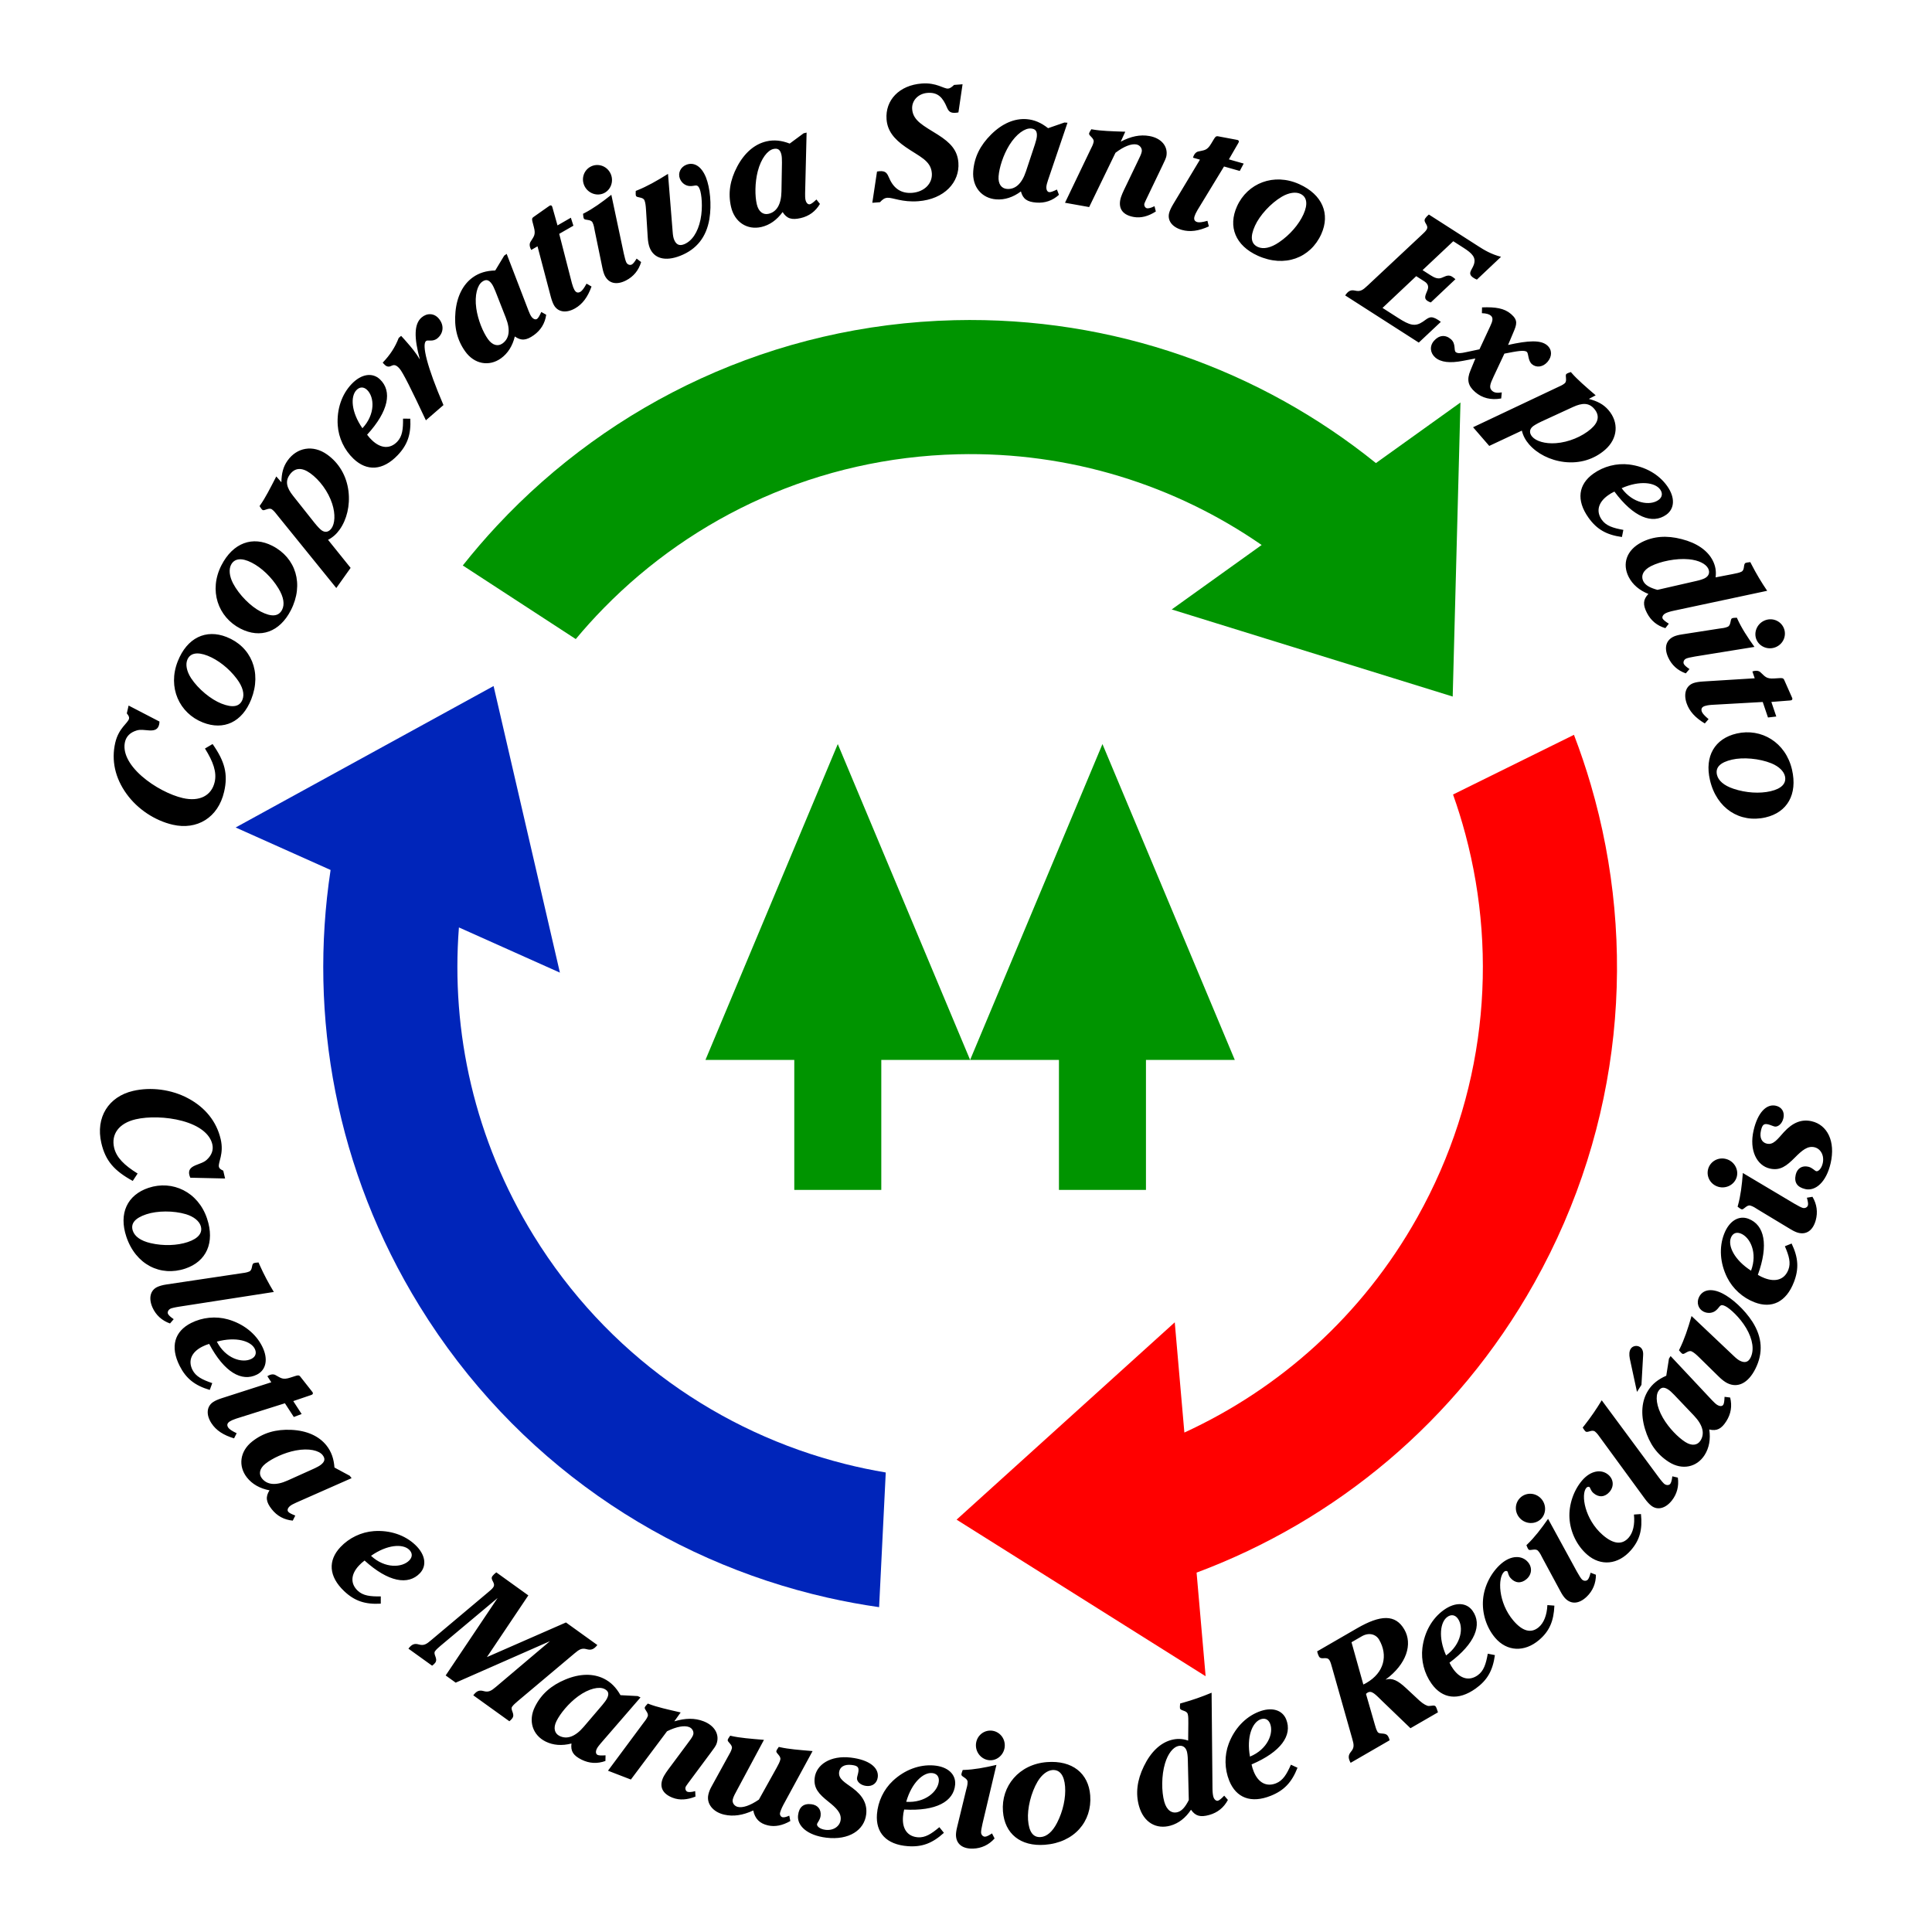
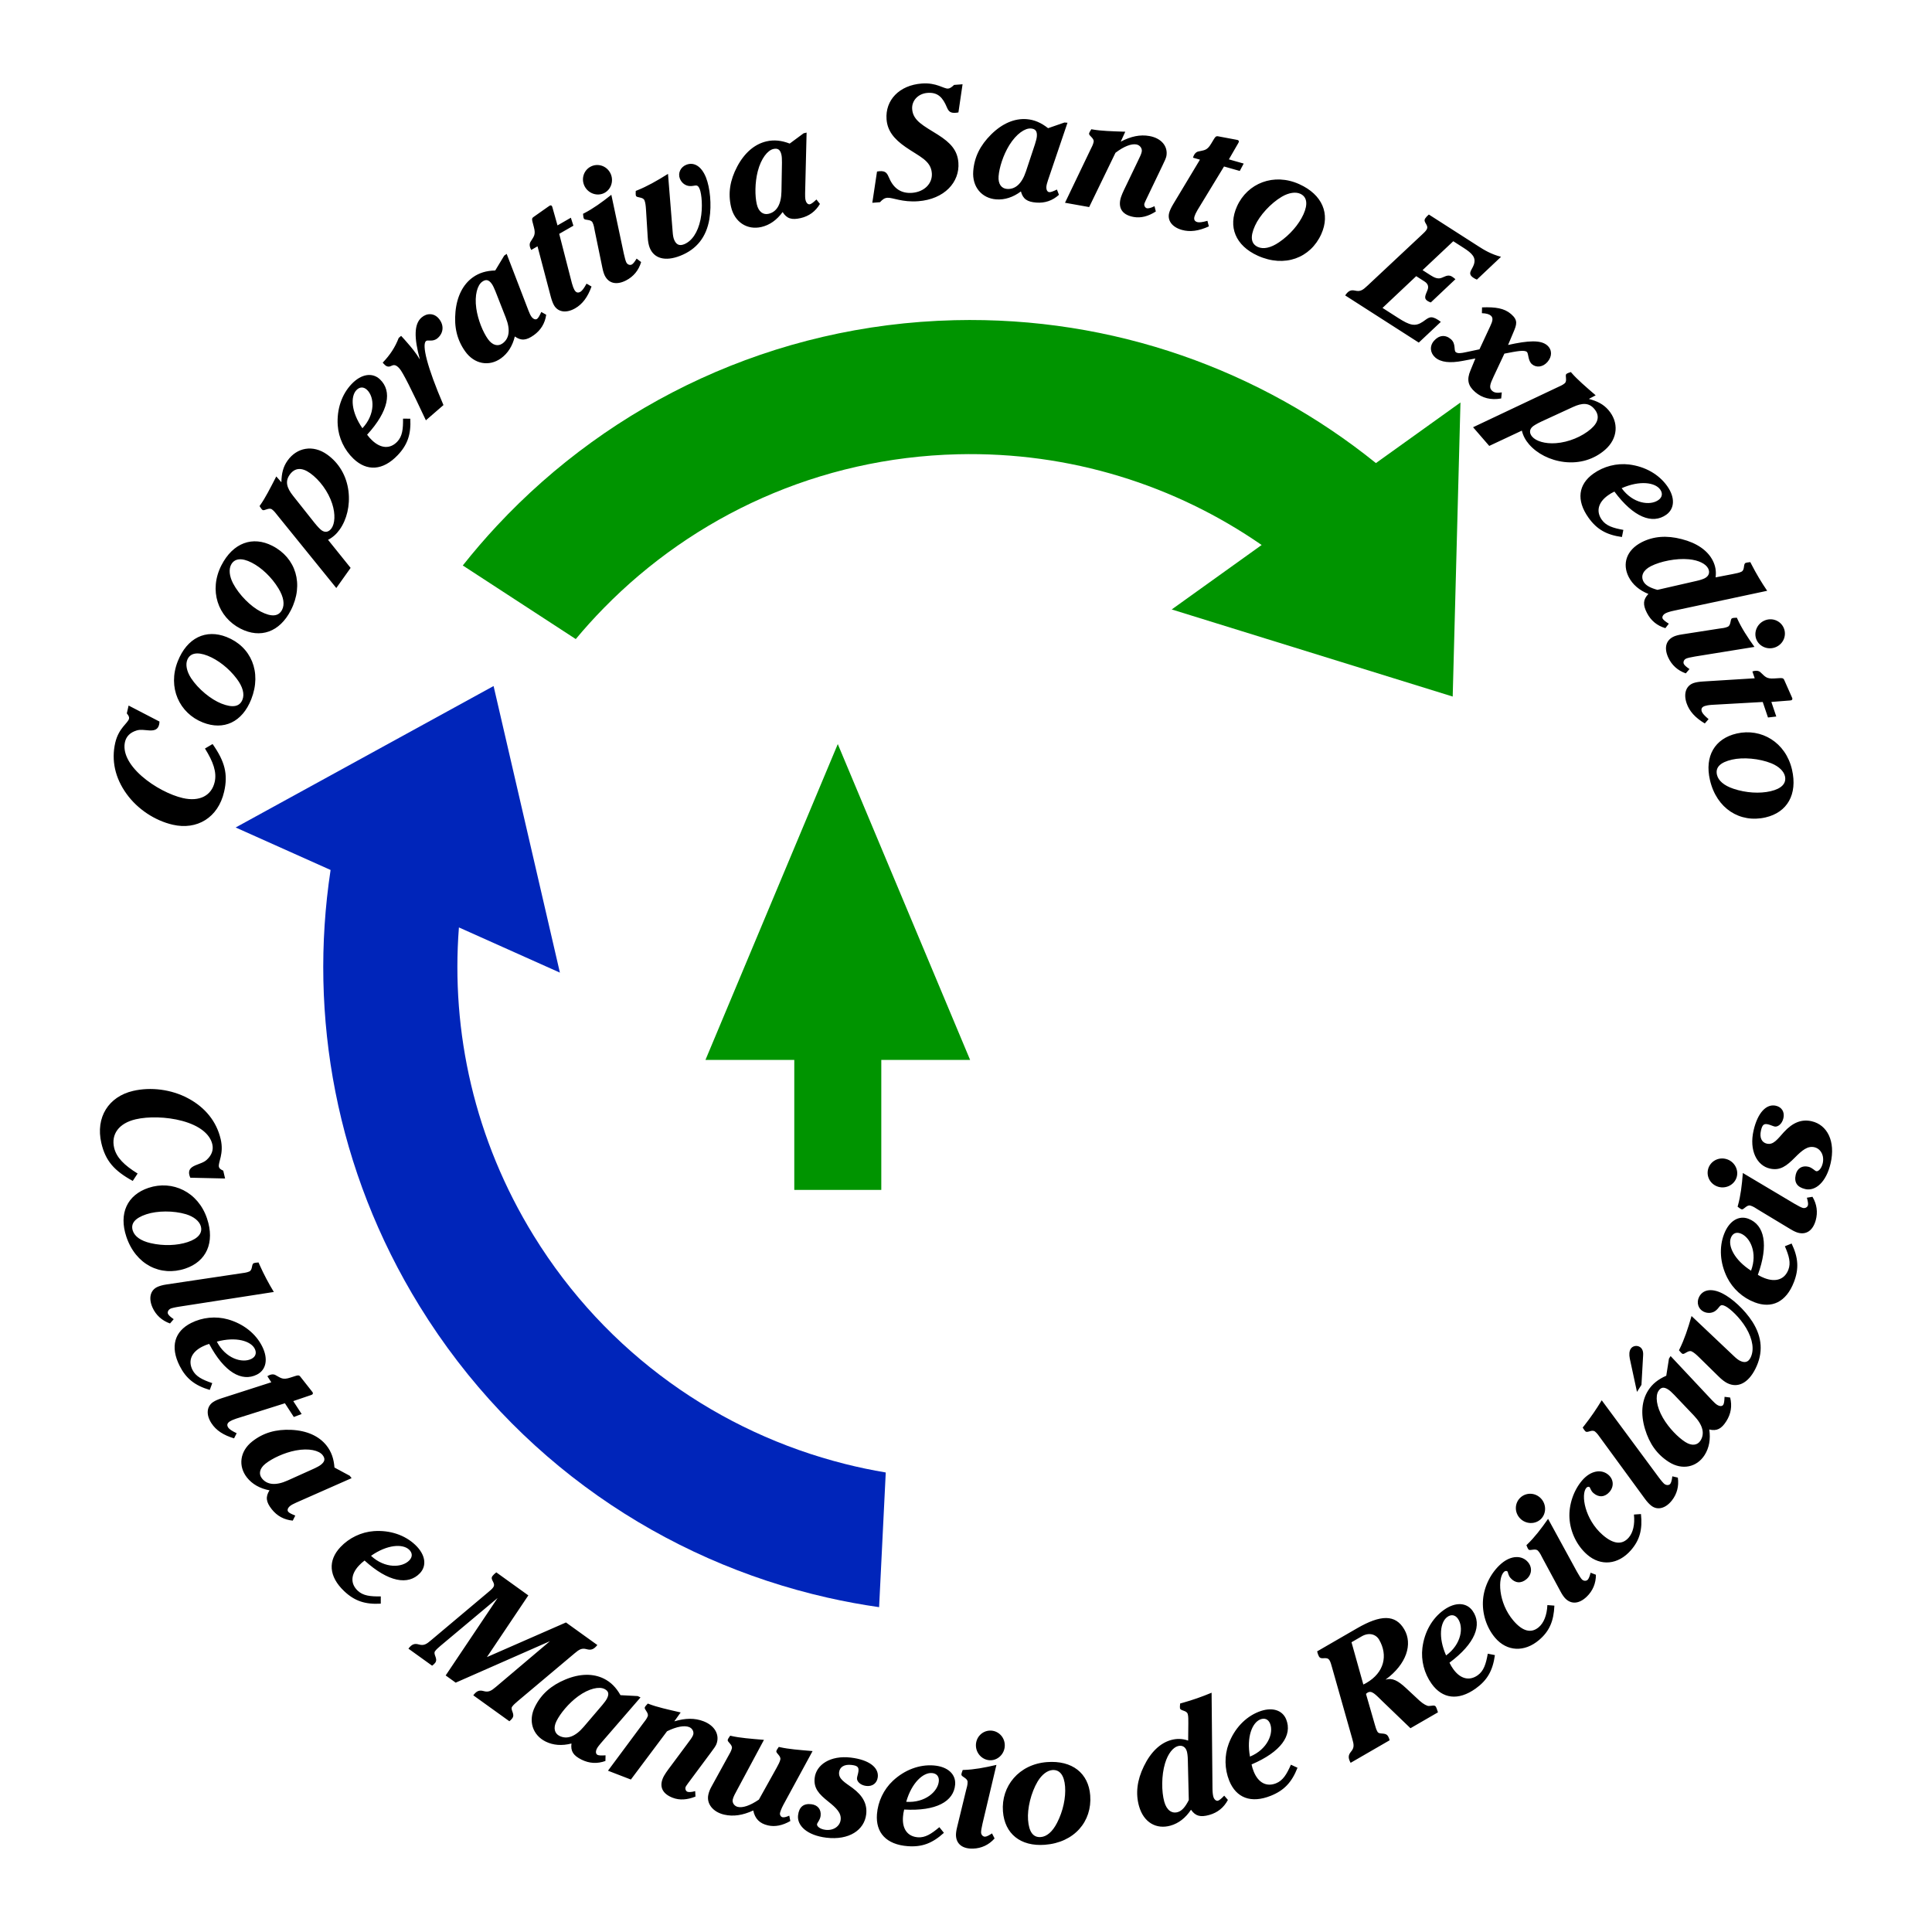
<svg xmlns="http://www.w3.org/2000/svg" xml:space="preserve" width="3506px" height="3506px" style="shape-rendering:geometricPrecision; text-rendering:geometricPrecision; image-rendering:optimizeQuality; fill-rule:evenodd; clip-rule:evenodd" viewBox="0 0 3505.87 3505.87">
  <defs>
    <style type="text/css">
   
    .fil0 {fill:none}
    .fil3 {fill:#0025BA}
    .fil1 {fill:#009400}
    .fil2 {fill:red}
    .fil4 {fill:black;fill-rule:nonzero}
   
  </style>
  </defs>
  <g id="__x0023_Layer_x0020_1">
    <g id="_1977014294304">
-       <polygon class="fil0" points="0,0 3505.87,0 3505.87,3505.87 0,3505.87 " />
      <g>
        <g>
          <g>
            <polygon class="fil1" points="1280.14,1923.37 1441.33,1923.37 1441.33,2159.27 1599.22,2159.27 1599.22,1923.37 1760.41,1923.37 1520.27,1350.22 " />
-             <polygon class="fil1" points="1760.41,1923.37 1921.6,1923.37 1921.6,2159.27 2079.5,2159.27 2079.5,1923.37 2240.69,1923.37 2000.55,1350.22 " />
          </g>
          <g>
            <path class="fil1" d="M1095.48 1103.59c163.65,-167.16 390.1,-273.15 642.44,-279.25 204.53,-4.95 395.24,56.47 551.51,164.62l-163.18 116.96 403.67 125.14 106.2 32.92 7.47 -282.84 6.62 -250.77 -153.4 109.95c-208.69,-168.23 -475.8,-266.27 -764.77,-259.28 -328.54,7.95 -622.29,150.12 -830.08,372.81 -21.68,23.24 -42.42,47.35 -62.17,72.28l205.03 133.55c16.13,-19.38 33.03,-38.09 50.66,-56.09z" />
-             <path class="fil2" d="M2659.18 1513.93c60.39,226 36.15,474.85 -87.23,695.06 -100,178.48 -250.06,311.24 -422.75,390.56l-17.45 -200 -313.43 283.49 -82.46 74.58 239.54 150.61 212.37 133.53 -16.4 -188.03c251.11,-93.79 471.61,-273.62 612.89,-525.79 160.64,-286.7 188.06,-611.89 102.39,-904.17 -8.94,-30.5 -19.11,-60.64 -30.49,-90.34l-219.42 108.33c8.45,23.75 15.94,47.82 22.44,72.17z" />
            <path class="fil3" d="M1533.35 2656.52c-226.85,-57.15 -432.5,-199.35 -564.91,-414.25 -107.32,-174.18 -150.35,-369.86 -135.67,-559.33l183.25 82.02 -95.28 -411.74 -25.07 -108.32 -248.09 136.05 -219.95 120.63 172.26 77.11c-40.17,265.03 9.73,545.15 161.36,791.24 172.39,279.79 443.2,461.9 740.25,529.19 30.99,7.02 62.28,12.79 93.76,17.29l12.06 -244.4c-24.86,-4.16 -49.54,-9.33 -73.97,-15.49z" />
          </g>
        </g>
        <path class="fil4" d="M371.93 1358.29c15.05,24.09 21.75,42.96 17.63,60.83 -5.63,24.39 -27.17,36.15 -57.8,29.08 -22.41,-5.17 -52.13,-20.09 -74.73,-39.95 -24.33,-21.45 -34.47,-43.51 -30.22,-61.94 2.29,-9.93 9.36,-17.26 21.23,-20.8 7.1,-2.24 14.75,-0.47 23.02,-0.06 10.32,0.59 15.78,-2.33 17.74,-10.84 0.33,-1.42 0.44,-3.19 0.61,-5.24l-56.03 -29.06 -3.27 14.18c3.25,4.03 4.71,6.76 4.06,9.6 -1.9,8.22 -18.83,16.86 -25.05,43.81 -7.33,31.77 -0.4,63.84 20.68,92.9 19.92,27.6 51.29,48.29 83.63,55.75 43.96,10.15 82.39,-12.65 93.25,-59.73 7.47,-32.34 1.12,-55.32 -20.92,-86.69l-13.83 8.16zm-3.8 -47.26c37.82,14.92 71.43,-0.62 87.77,-42.05 19.54,-49.56 -0.43,-95.61 -44.75,-113.08 -37.55,-14.81 -71.75,1.43 -88.62,44.22 -18.69,47.39 2.9,94.08 45.6,110.91zm33.79 -34.24c-19.18,-7.56 -42.1,-26.29 -55.18,-46.16 -8.17,-12.61 -10.24,-24.69 -6.93,-33.08 4.81,-12.19 17.56,-15.3 37.01,-7.63 18.64,7.35 38.51,22.7 52.83,41.8 11.1,14.7 14.31,27.85 10.36,37.87 -5.12,13 -17.82,15.19 -38.09,7.2zm34.42 -136.09c36.18,18.54 71.15,6.35 91.45,-33.29 24.28,-47.41 8.91,-95.19 -33.49,-116.91 -35.93,-18.4 -71.55,-5.57 -92.52,35.36 -23.22,45.35 -6.29,93.92 34.56,114.84zm36.97 -30.78c-18.36,-9.4 -39.33,-30.28 -50.41,-51.33 -6.9,-13.34 -7.78,-25.57 -3.67,-33.6 5.97,-11.66 18.97,-13.51 37.58,-3.97 17.83,9.13 36.11,26.34 48.5,46.75 9.61,15.71 11.52,29.12 6.61,38.71 -6.37,12.43 -19.23,13.37 -38.61,3.44zm162.93 -79.42l-40.95 -50.92c8.45,-4.34 15.34,-10.52 21.08,-18.58 12.82,-18.03 19.16,-43.53 15.99,-69.71 -3.44,-27.81 -17.19,-51.17 -38.78,-66.52 -25.62,-18.22 -54.78,-12.88 -71.82,11.08 -7.93,11.15 -10.88,23.34 -11.12,39.25l-9.29 -10.54c-11.16,21.71 -20.09,39.3 -29.03,51.87 -0.5,0.71 -0.84,1.18 -1.35,1.89 2.31,3.79 3.94,6.02 5.36,7.03 3.33,2.36 11.47,-5.06 17.16,-1.01 4.03,2.86 7.05,7.15 11.02,12.12l105.75 130.57 25.98 -36.53zm-104.29 -130.61c-11.91,-14.9 -14.71,-26.53 -6.28,-38.39 9.11,-12.81 21.67,-13.89 37.09,-2.93 17.08,12.15 32.99,33.47 40.08,55.66 6.13,19 4.81,35.92 -1.26,44.46 -5.06,7.12 -11.8,8.05 -17.96,3.66 -2.14,-1.52 -6.62,-5.77 -12.69,-13.31l-38.98 -49.15zm199.42 -140.21c0.25,19.15 -1.29,32.15 -10.53,41.85 -12.66,13.27 -29.55,12.85 -45.77,-2.62 -3.16,-3.01 -6.12,-6.24 -8.89,-10.08 39.13,-42.73 45.88,-78.92 23.34,-100.42 -13.27,-12.65 -33.4,-10.53 -51.48,8.44 -17.88,18.75 -27.12,45.74 -25.18,74.93 1.57,22.81 11.98,44.8 28.62,60.67 24.23,23.1 53.23,21.79 80.15,-6.44 17.87,-18.75 24.42,-37.85 22.92,-66.23l-13.18 -0.1zm-73.71 17.41c-20.68,-29.77 -21.76,-57.75 -10.91,-69.13 5.82,-6.11 13.02,-6.49 19.34,-0.46 13.49,12.86 15.26,44.32 -8.43,69.59zm147.07 -42.03c-29.95,-69.69 -39.41,-109.51 -31.71,-116.18 3.3,-2.86 12.39,2.3 21.19,-5.33 11,-9.53 11.88,-24.08 1.77,-35.75 -8.38,-9.68 -21.14,-10.18 -31.04,-1.6 -13.64,11.82 -13.77,36.57 -3.01,76.1 -7.75,-12.93 -15.91,-22.36 -22.39,-29.84 -3.43,-3.96 -7.43,-8.58 -11.66,-13.01l-4.4 3.81c-6.35,16.68 -15.62,30.87 -29,44.77 0.57,0.66 1.15,1.32 1.72,1.98 4,4.62 7.61,6.11 11.83,4.77 4.44,-1.54 8.46,-5.79 17.01,4.07 6.29,7.26 21.92,38.65 47.79,93.85l31.9 -27.64zm93.95 -244.25c-16.14,0.4 -29.11,4.27 -40.49,12.36 -17.8,12.66 -28.94,34.15 -31.67,62.47 -2.66,27.9 2.78,51.12 17.6,71.96 16.65,23.41 43.44,27.93 64.79,12.75 12.57,-8.95 21.13,-22.53 25.29,-39.78 11.56,8.21 20.9,7.29 34.42,-2.33 12.81,-9.11 20.35,-21.61 22.55,-37.11l-8.93 -5.02c-3.05,6.76 -5.43,10.95 -7.57,12.47 -2.84,2.02 -6.98,0.73 -10.52,-4.25 -1.85,-2.61 -3.33,-6.2 -5.25,-10.91l-39.48 -102.72 -4.5 3.2 -16.24 26.91zm0.28 37.55l18.92 48.21c8.9,22.55 6.03,38.11 -6.07,46.71 -8.07,5.74 -18.12,3.66 -26.39,-7.97 -8.91,-12.53 -18.11,-34.51 -21.15,-55.86 -3.37,-24.33 2.18,-42.15 10.72,-48.22 6.88,-4.89 12.06,-3.64 17.46,3.96 2.02,2.84 4.18,7.38 6.51,13.17zm95.35 -153.02l-26.05 18.34c-3.65,2.43 -2.84,4.99 -1.97,8.85l2.52 9.64c3.83,14.25 -0.31,16.97 -6.14,26.69 -2.26,3.66 -1.96,8.86 1.38,14.66l11.35 -6.53 24.11 91.57c1.83,6.68 3.68,11.66 5.86,15.44 6.96,12.12 21.74,15.04 38.39,5.46 13.38,-7.69 22.8,-20.5 29.65,-39.54l-9.04 -5.21c-4.24,7.81 -7.98,12.98 -11.01,14.72 -4.54,2.61 -8.12,1.65 -11.02,-3.4 -1.31,-2.27 -2.98,-6.35 -4.47,-11.87l-23.1 -89.81 25.74 -14.79 -4.62 -14.47 -24.23 13.93 -8.06 -28.61c-0.8,-2.56 -1.2,-5.02 -1.93,-6.28 -1.01,-1.77 -2.96,-1.65 -3.97,-1.07 -0.25,0.14 -1.51,0.87 -3.39,2.28zm66.6 -37.29c6.77,13.21 22.97,18.65 35.66,12.15 12.7,-6.51 17.75,-22.83 10.98,-36.04 -6.9,-13.47 -22.83,-18.4 -35.53,-11.89 -12.69,6.5 -18.01,22.3 -11.11,35.78zm18.5 81.44l13.66 66.27c1.37,7.15 3.24,12.07 4.57,14.67 7.03,13.73 21,17.37 38.36,8.48 13.47,-6.9 22.99,-18.32 27.4,-33.34l-8.13 -6.3c-3.59,5.76 -6.29,9.44 -8.88,10.77 -3.11,1.59 -7.68,0.33 -9.8,-3.82 -1.33,-2.59 -2.81,-8.04 -4.58,-15.97l-22.65 -106.79c-17.18,13.7 -33.47,25.32 -49.02,33.28 -0.77,0.4 -1.55,0.8 -2.33,1.19 0.31,4.43 0.72,7.16 1.52,8.71 1.86,3.63 12.5,0.79 15.69,7.01 2.39,4.67 3.09,9.87 4.19,15.84zm95.93 10.49c0.44,8.28 1.8,14.89 3.61,19.49 7.67,19.45 27.91,25.55 55.53,14.66 29.79,-11.74 47.31,-33.98 52.84,-66.77 4.31,-26.37 1.04,-56.89 -6.11,-75.04 -8.21,-20.8 -21.99,-28.77 -35.8,-23.33 -10.56,4.17 -15.59,15.22 -11.66,25.2 3.1,7.85 10.19,13.14 18.13,13.45 10.17,0.37 13.65,-5.07 17.92,5.76 3.3,8.35 5.97,32.59 1.37,55.06 -4.84,23.44 -15.8,39.29 -29.88,44.84 -8.67,3.42 -14.53,0.46 -18.15,-8.75 -1.18,-2.98 -2.08,-7.63 -2.46,-13.37l-8.49 -105.65c-20.06,12.6 -38.49,23 -56.09,29.94 -0.82,0.32 -1.63,0.64 -2.44,0.96 -0.24,4.16 -0.25,7.3 0.39,8.92 1.6,4.07 12.8,1.53 15.47,8.3 1.71,4.33 2.28,9.74 2.73,16.44l3.09 49.89zm257.69 -169.45c-15.07,-5.78 -28.54,-7.15 -42.15,-4.01 -21.28,4.91 -39.78,20.53 -53.1,45.66 -13.1,24.78 -16.93,48.32 -11.18,73.24 6.46,27.98 29.5,42.38 55.03,36.49 15.03,-3.47 28.13,-12.76 38.55,-27.12 7.55,12 16.54,14.7 32.71,10.97 15.32,-3.53 27.06,-12.22 35,-25.7l-6.34 -8.05c-5.4,5.08 -9.2,8.05 -11.75,8.64 -3.4,0.78 -6.73,-1.98 -8.11,-7.94 -0.72,-3.12 -0.72,-7 -0.69,-12.09l2.69 -110.01 -5.39 1.24 -25.27 18.68zm-14.07 34.82l-0.89 51.79c-0.38,24.23 -8.97,37.52 -23.44,40.86 -9.64,2.22 -18.14,-3.53 -21.35,-17.43 -3.45,-14.99 -3.57,-38.81 1.76,-59.71 6.16,-23.78 18.09,-38.13 28.3,-40.49 8.22,-1.9 12.53,1.24 14.63,10.32 0.78,3.4 1.04,8.42 0.99,14.66zm177.9 71.57c4.59,-5.02 8.18,-7.63 13.41,-8.03 9.29,-0.7 26.91,8.47 55.94,6.26 47.6,-3.62 75.61,-34.65 72.91,-70.07 -1.7,-22.35 -14.12,-36 -37.13,-50.6 -26.06,-16.41 -45.12,-25.17 -46.73,-46.36 -1.17,-15.39 10.7,-28.26 27.82,-29.56 18.87,-1.44 27.79,8.39 35.3,26.51 3.21,7.64 6.91,10.27 15.62,9.61 1.45,-0.11 3.19,-0.24 5.2,-0.69l7.5 -51.07 -15.38 1.17c-4.36,4.13 -7.69,6.42 -10.88,6.66 -7.84,0.6 -21,-11.24 -47.7,-9.21 -41.22,3.13 -66.58,30.46 -63.96,65 1.57,20.61 13.21,35.49 34.48,50.22 24.96,17.37 45.92,24.24 47.69,47.46 1.43,18.87 -13.76,34.04 -35.82,35.71 -19.16,1.46 -33.26,-7.39 -41.44,-26.62 -3.88,-8.76 -5.99,-13.56 -17.89,-12.65 -1.16,0.08 -2.59,0.48 -4.33,0.62l-8.54 56.7 13.93 -1.06zm305.05 -134.3c-12.67,-10.02 -25.11,-15.34 -39.04,-16.4 -21.77,-1.66 -44.09,7.74 -64.3,27.76 -19.89,19.75 -30.56,41.08 -32.5,66.57 -2.18,28.64 15.52,49.25 41.64,51.24 15.39,1.17 30.65,-3.8 44.89,-14.4 3.63,13.71 11.4,18.97 27.95,20.23 15.67,1.19 29.46,-3.6 41.07,-14.1l-3.66 -9.57c-6.66,3.24 -11.17,4.94 -13.79,4.74 -3.48,-0.27 -5.83,-3.9 -5.37,-10 0.25,-3.19 1.41,-6.9 2.94,-11.74l35.37 -104.21 -5.52 -0.42 -29.68 10.3zm-23.81 29.03l-16.3 49.17c-7.59,23.03 -19.74,33.15 -34.54,32.02 -9.87,-0.75 -16.27,-8.78 -15.19,-23 1.17,-15.34 8.16,-38.11 19.48,-56.47 12.97,-20.86 28.63,-31.01 39.08,-30.21 8.42,0.64 11.59,4.92 10.89,14.21 -0.27,3.48 -1.51,8.35 -3.42,14.28zm98.33 114.1l47.76 -98.52c15.74,-11.97 29,-16.7 37.88,-15.11 6.31,1.12 10.89,6.97 9.81,12.98 -0.87,4.88 -3.95,10.54 -7.29,17.63l-21.18 44.12c-5.15,10.61 -9.31,19.03 -10.65,26.48 -2.91,16.34 5.53,27.01 24.44,30.39 13.18,2.36 26.53,-1.18 40.22,-9.97l-2.42 -9.6c-6.5,3.28 -11.11,4.23 -13.68,3.77 -3.16,-0.56 -5.41,-4.51 -4.79,-7.95 0.15,-0.86 1.18,-3.34 3.1,-7.43l29.67 -61.83c4.16,-8.42 6.67,-14.18 7.29,-17.62 3.12,-17.48 -9.01,-32.36 -30.79,-36.25 -16.91,-3.02 -33.51,0.52 -52.09,10.21l8.25 -18.04c-24.4,-0.81 -44.11,-1.38 -59.3,-4.09 -0.86,-0.15 -1.44,-0.25 -2.29,-0.41 -2.44,3.71 -3.76,6.13 -4.07,7.85 -0.72,4.01 9.48,8.2 8.25,15.08 -0.87,4.87 -3.46,9.43 -6.25,15.15l-45.71 95.33 43.84 7.83zm265.56 -122.48l-31.31 -5.87c-4.29,-0.91 -5.56,1.45 -7.71,4.77l-5.15 8.53c-7.54,12.68 -12.37,11.61 -23.41,14.23 -4.19,0.93 -7.7,4.77 -9.53,11.21l12.6 3.58 -48.77 81.17c-3.51,5.96 -5.78,10.76 -6.98,14.97 -3.81,13.44 4.4,26.06 22.88,31.31 14.85,4.21 30.6,2.03 49.02,-6.36l-2.58 -10.11c-8.55,2.41 -14.87,3.34 -18.23,2.38 -5.04,-1.43 -6.84,-4.66 -5.25,-10.26 0.71,-2.52 2.47,-6.56 5.38,-11.49l48.21 -79.21 28.56 8.11 7.14 -13.4 -26.88 -7.64 14.87 -25.73c1.27,-2.36 2.75,-4.36 3.15,-5.76 0.56,-1.96 -0.89,-3.28 -2.01,-3.6 -0.28,-0.08 -1.68,-0.47 -4,-0.83zm2.76 121.07c-16.74,37.04 -2.87,71.37 37.71,89.72 48.54,21.95 95.51,4.26 115.14,-39.15 16.63,-36.78 2.08,-71.74 -39.83,-90.69 -46.42,-20.98 -94.11,-1.7 -113.02,40.12zm32.55 35.42c8.49,-18.79 28.33,-40.75 48.81,-52.84 12.99,-7.55 25.16,-9.02 33.38,-5.3 11.94,5.39 14.42,18.28 5.81,37.33 -8.26,18.26 -24.56,37.35 -44.34,50.72 -15.23,10.37 -28.52,12.93 -38.34,8.49 -12.73,-5.75 -14.29,-18.55 -5.32,-38.4zm203.94 108.87c-7.87,7.41 -12.57,10.97 -21.89,8.79 -8.19,-1.79 -12.59,0.23 -18.34,8.65l133.56 85.62 40.02 -37.62c-1.96,-1.25 -3.27,-2.44 -4.74,-3.39 -14.21,-9.11 -17.51,-3.96 -27.96,3.17 -13.97,9.38 -23.62,6.64 -44.94,-7.03l-28.19 -18.06 61.15 -57.62 15.19 9.74c6.37,4.08 7.76,9.47 5.29,15.49 -4.1,10.16 -7,15.22 0.11,19.78 1.47,0.94 3.34,1.8 5.86,2.72l44.71 -42.23c-2.63,-2.37 -4.84,-3.79 -6.31,-4.73 -7.59,-4.87 -14.67,1.31 -20.46,2.79 -5.78,1.48 -11.31,-0.68 -18.42,-5.24l-14.46 -9.27 55.75 -52.44 18.38 11.79c16.17,10.37 23.49,17.82 18.8,31.07 -3.69,10.08 -12.31,15.97 -0.3,23.67 0.98,0.63 2.94,1.88 5.95,3.12l43.83 -41.4c-18.09,-4.68 -30.75,-12.45 -40.79,-18.89 -1.72,-1.1 -3.19,-2.05 -4.9,-3.15l-85.29 -54.67c-3.02,2.56 -5.24,4.94 -6.65,7.15 -4.71,7.35 7.89,11.97 2.39,20.54 -2.05,3.19 -5.23,5.99 -8.72,9.29l-98.63 92.36zm223.15 72.97l-19.67 42.27 -25 5.3c-8.53,1.84 -14.66,2.7 -18.18,-0.35 -3.74,-3.24 0.77,-15.12 -8.69,-23.32 -9.9,-8.58 -21.59,-7.53 -30.74,3.03 -8.39,9.68 -6.87,22.16 2.37,30.17 10.12,8.76 26.56,10.68 50.17,6.1l22.6 -4.3 -8.96 21.9c-6.87,16.38 -4.62,27.57 8.58,39 12.54,10.87 28.53,15.08 47.27,11.68l1.06 -11.01c-7.58,1.19 -13.14,0.94 -17.32,-2.69 -6.38,-5.52 -4,-12.26 2.41,-25.89l19.64 -41.79c23.14,-4.48 36.16,-7.06 40.78,-3.06 3.3,2.86 1.75,15.76 9.23,22.24 7.92,6.87 19.99,5.38 28.18,-4.08 8.77,-10.12 8.52,-22.28 -0.5,-30.09 -11.66,-10.1 -34.28,-8.9 -71.01,-0.72l9.5 -22.53c6.36,-14.9 8.92,-22.31 -4.06,-33.55 -12.32,-10.67 -28.38,-13.03 -52.67,-12.12l-0.27 10.55c7.86,0.26 13.12,1.74 16.2,4.41 4.85,4.19 3.2,10.09 -0.92,18.85zm-1.94 217.58l59.15 -27.75c2.23,9.24 6.6,17.4 13.08,24.88 14.48,16.72 37.75,28.91 63.94,32.03 27.84,3.23 53.78,-4.61 73.8,-21.95 23.77,-20.59 25.48,-50.18 6.23,-72.4 -8.96,-10.35 -20.11,-16.1 -35.5,-20.09l12.43 -6.54c-18.46,-15.97 -33.43,-28.81 -43.53,-40.47 -0.57,-0.66 -0.95,-1.1 -1.52,-1.76 -4.23,1.35 -6.78,2.4 -8.1,3.55 -3.08,2.67 2.21,12.33 -3.07,16.91 -3.74,3.24 -8.62,5.15 -14.39,7.84l-151.87 71.86 29.35 33.89zm151.57 -70.44c17.29,-8.05 29.26,-8.02 38.79,2.98 10.29,11.88 8.36,24.33 -5.94,36.72 -15.84,13.73 -40.32,24.15 -63.55,25.78 -19.91,1.46 -36.05,-3.82 -42.91,-11.74 -5.72,-6.6 -5.02,-13.36 0.7,-18.32 1.98,-1.71 7.17,-5.05 15.93,-9.18l56.98 -26.24zm91.78 222.83c-18.85,-3.39 -31.32,-7.38 -39.08,-18.29 -10.63,-14.94 -7.01,-31.45 11.26,-44.44 3.55,-2.53 7.28,-4.82 11.58,-6.81 34.52,46.53 68.77,60.04 94.16,41.99 14.94,-10.63 16.68,-30.79 1.5,-52.14 -15.02,-21.12 -39.76,-35.31 -68.79,-38.96 -22.7,-2.79 -46.26,3.25 -65,16.58 -27.28,19.4 -31.51,48.12 -8.9,79.91 15.01,21.11 32.52,31.17 60.67,35.08l2.6 -12.92zm-3.1 -75.67c33.17,-14.65 60.84,-10.4 69.95,2.41 4.89,6.88 3.89,14.02 -3.22,19.08 -15.19,10.8 -46.41,6.57 -66.73,-21.49zm135.37 168.38l-70.41 16.11c-13.7,-3.77 -21.9,-8.4 -25.49,-15.4 -5.04,-9.85 -0.63,-20.28 13.62,-27.58 17.06,-8.74 45.95,-14.7 68.58,-12.55 18.5,1.64 31.15,8.57 35.27,16.6 3.71,7.25 1.35,14.02 -6.17,17.87 -2.33,1.2 -7.78,3.33 -15.4,4.95zm-49.76 77.49c-6.11,-3.74 -10.05,-6.96 -11.24,-9.29 -1.46,-2.85 0.53,-7.14 5.46,-9.66 3.11,-1.6 8.17,-3.21 14.66,-4.57l169.59 -36.17c-10.56,-15.52 -19.96,-31.31 -27.92,-46.86 -0.93,-1.81 -1.73,-3.36 -2.66,-5.18 -4.68,0.44 -7.67,0.99 -8.7,1.52 -4.45,2.28 -0.84,12.53 -7.36,15.87 -4.19,2.14 -9.64,2.97 -16.18,4.36l-30.76 5.94c1.46,-11.21 -0.33,-21.09 -5.24,-30.67 -9.29,-18.14 -28.69,-31.75 -56.45,-38.79 -27.1,-7.05 -51.26,-5.15 -72.46,5.71 -27.89,14.29 -35.59,39.49 -23.51,63.07 7.03,13.73 19.24,24.16 35.71,30.77 -9.8,10.25 -10.23,19.62 -2.67,34.39 7.17,13.99 18.46,23.26 33.47,27.67l6.26 -8.11zm173.17 -5.51c-13.53,6.12 -19.75,22.03 -13.88,35.02 5.88,13 21.94,18.84 35.46,12.73 13.8,-6.24 19.49,-21.91 13.62,-34.91 -5.88,-13 -21.41,-19.08 -35.2,-12.84zm-82.25 14.5l-66.85 10.42c-7.21,1.02 -12.22,2.65 -14.88,3.85 -14.06,6.35 -18.37,20.13 -10.34,37.9 6.24,13.79 17.18,23.86 31.96,29l6.69 -7.82c-5.58,-3.87 -9.12,-6.74 -10.32,-9.39 -1.43,-3.19 0.04,-7.69 4.29,-9.61 2.65,-1.2 8.17,-2.41 16.17,-3.79l107.77 -17.42c-12.85,-17.83 -23.66,-34.67 -30.85,-50.58 -0.36,-0.8 -0.72,-1.59 -1.08,-2.39 -4.43,0.09 -7.18,0.37 -8.77,1.09 -3.71,1.68 -1.4,12.45 -7.77,15.33 -4.77,2.16 -10,2.61 -16.02,3.41zm131.54 122.56l-12.92 -29.13c-1.68,-4.04 -4.35,-3.75 -8.3,-3.64l-9.94 0.6c-14.73,0.98 -16.59,-3.61 -25,-11.21 -3.14,-2.94 -8.3,-3.65 -14.65,-1.5l4.2 12.41 -94.51 5.86c-6.9,0.49 -12.14,1.34 -16.28,2.74 -13.24,4.48 -18.97,18.4 -12.81,36.6 4.94,14.62 15.67,26.35 33.03,36.77l6.86 -7.86c-6.83,-5.68 -11.18,-10.35 -12.3,-13.66 -1.68,-4.96 -0.04,-8.29 5.48,-10.15 2.48,-0.84 6.8,-1.69 12.51,-2.08l92.58 -5.21 9.52 28.13 15.08 -1.73 -8.95 -26.47 29.63 -2.34c2.67,-0.29 5.15,-0.21 6.53,-0.68 1.93,-0.65 2.2,-2.58 1.83,-3.69 -0.1,-0.27 -0.56,-1.65 -1.59,-3.76zm-99.34 67.77c-39.62,9.15 -58.51,40.99 -48.49,84.39 11.98,51.91 54.52,78.53 100.94,67.82 39.34,-9.08 58.32,-41.84 47.97,-86.65 -11.45,-49.64 -55.7,-75.88 -100.42,-65.56zm-8.44 47.36c20.09,-4.63 49.59,-2.18 71.62,6.78 13.88,5.76 22.43,14.54 24.46,23.33 2.94,12.76 -5.8,22.55 -26.18,27.25 -19.52,4.51 -44.59,3.12 -67.21,-4.5 -17.48,-5.83 -27.58,-14.85 -30,-25.34 -3.14,-13.62 6.08,-22.62 27.31,-27.52z" />
        <path class="fil4" d="M249.71 2129.53c-24.13,-14.99 -38.45,-28.99 -42.62,-46.85 -5.69,-24.38 8.47,-44.42 39.09,-51.56 22.39,-5.23 55.65,-4.91 84.68,2.96 31.29,8.54 50.11,23.88 54.41,42.31 2.32,9.92 -0.8,19.61 -9.9,28.01 -5.38,5.14 -13.04,6.93 -20.64,10.2 -9.53,4.02 -13.14,9.04 -11.15,17.55 0.33,1.41 1.01,3.05 1.76,4.97l63.1 1.42 -3.31 -14.18c-4.7,-2.19 -7.21,-4 -7.87,-6.83 -1.92,-8.22 9.48,-23.44 3.2,-50.37 -7.41,-31.75 -27.76,-57.49 -59.48,-74.3 -30.04,-16.01 -67.32,-20.76 -99.64,-13.22 -43.94,10.25 -68.4,47.64 -57.42,94.7 7.54,32.31 23.36,50.15 56.96,68.61l8.83 -13.42zm19.77 25.99c-38.56,12.88 -54.33,46.38 -40.22,88.63 16.87,50.52 61.76,72.97 106.95,57.88 38.29,-12.78 54.06,-47.2 39.49,-90.83 -16.14,-48.32 -62.68,-70.22 -106.22,-55.68zm-3.88 47.95c19.56,-6.53 49.15,-6.9 71.94,-0.09 14.36,4.41 23.71,12.34 26.57,20.9 4.14,12.42 -3.63,23 -23.46,29.62 -19.01,6.35 -44.09,7.36 -67.34,1.93 -17.95,-4.14 -28.86,-12.15 -32.27,-22.37 -4.43,-13.25 3.89,-23.09 24.56,-29.99zm170.33 107.35l-133.91 20.02c-7.47,1.1 -12.76,2.83 -16.21,4.38 -13.02,5.82 -16.66,20.51 -9.05,37.52 6.06,13.56 16.96,23.67 31.72,28.87l6.72 -7.79c-5.95,-4.04 -9.33,-7.31 -10.4,-9.7 -1.42,-3.19 0.73,-7.66 4.98,-9.56 1.59,-0.71 7,-2.17 15.66,-3.49l171.45 -26.61c-9.73,-16.05 -18.28,-32.32 -25.41,-48.26 -0.83,-1.86 -1.54,-3.46 -2.37,-5.32 -4.7,0.19 -7.6,0.85 -8.66,1.32 -4.52,2.02 -1.57,12.18 -8.21,15.15 -4.52,2.02 -10.02,2.57 -16.31,3.47zm-50.77 199.04c-18.12,-6.19 -29.86,-12 -35.89,-23.96 -8.26,-16.37 -2.2,-32.15 17.81,-42.24 3.9,-1.97 7.93,-3.68 12.48,-4.99 27.14,51.19 58.97,69.69 86.77,55.66 16.38,-8.26 21.13,-27.93 9.32,-51.32 -11.67,-23.14 -33.99,-40.89 -62.14,-48.86 -22.02,-6.17 -46.23,-3.74 -66.76,6.62 -29.89,15.08 -38.38,42.84 -20.81,77.67 11.67,23.13 27.47,35.7 54.7,43.8l4.52 -12.38zm8.32 -75.28c34.98,-9.5 61.7,-1.13 68.78,12.9 3.8,7.54 1.75,14.45 -6.05,18.38 -16.63,8.39 -46.87,-0.48 -62.73,-31.28zm171.38 88.78l-19.71 -25.03c-2.62,-3.51 -5.14,-2.57 -8.94,-1.49l-9.49 3.03c-14.02,4.59 -16.96,0.6 -26.99,-4.7 -3.77,-2.06 -8.94,-1.48 -14.56,2.16l7.13 10.99 -90.15 28.99c-6.57,2.17 -11.44,4.29 -15.1,6.67 -11.72,7.6 -13.85,22.52 -3.39,38.63 8.39,12.95 21.69,21.67 41.07,27.49l4.72 -9.31c-8.03,-3.82 -13.39,-7.27 -15.29,-10.21 -2.85,-4.39 -2.08,-8.01 2.8,-11.18 2.2,-1.43 6.18,-3.32 11.61,-5.1l88.44 -27.88 16.16 24.91 14.2 -5.39 -15.21 -23.45 28.14 -9.58c2.51,-0.93 4.94,-1.47 6.16,-2.26 1.71,-1.11 1.5,-3.05 0.86,-4.03 -0.16,-0.24 -0.95,-1.46 -2.46,-3.26zm42.07 139.69c-1.19,-16.1 -5.69,-28.87 -14.34,-39.84 -13.51,-17.15 -35.53,-27.23 -63.94,-28.56 -28,-1.29 -50.93,5.28 -71.01,21.11 -22.56,17.77 -25.77,44.75 -9.55,65.33 9.54,12.12 23.53,20 40.96,23.31 -7.63,11.95 -6.25,21.23 4.02,34.27 9.73,12.34 22.59,19.26 38.17,20.69l4.58 -9.16c-6.9,-2.72 -11.2,-4.89 -12.82,-6.95 -2.16,-2.74 -1.08,-6.93 3.72,-10.71 2.52,-1.98 6.03,-3.64 10.64,-5.79l100.66 -44.46 -3.42 -4.35 -27.67 -14.89zm-37.49 2.11l-47.23 21.27c-22.09,9.99 -37.76,7.89 -46.95,-3.77 -6.12,-7.78 -4.54,-17.92 6.66,-26.75 12.09,-9.51 33.58,-19.78 54.76,-23.86 24.14,-4.56 42.2,0.1 48.69,8.33 5.22,6.64 4.22,11.87 -3.09,17.63 -2.75,2.17 -7.18,4.54 -12.84,7.15zm121.56 231.71c-19.14,0.33 -32.15,-1.15 -41.89,-10.35 -13.33,-12.59 -12.99,-29.48 2.41,-45.78 3,-3.17 6.21,-6.15 10.04,-8.93 42.91,38.93 79.13,45.52 100.52,22.88 12.59,-13.33 10.38,-33.45 -8.67,-51.44 -18.83,-17.79 -45.86,-26.91 -75.04,-24.84 -22.81,1.68 -44.75,12.19 -60.54,28.9 -22.99,24.34 -21.55,53.33 6.8,80.12 18.84,17.79 37.96,24.25 66.33,22.62l0.04 -13.18zm-17.74 -73.63c29.68,-20.82 57.65,-22.03 69.07,-11.23 6.14,5.8 6.55,12.99 0.56,19.34 -12.8,13.54 -44.25,15.46 -69.63,-8.11zm265.95 263.95l103.43 -86.98c8.25,-6.97 12.96,-10.04 21.92,-7.54 8.08,2.23 12.99,0.38 19.41,-7.55l-56.95 -40.96 -143.45 62.85 75.15 -111.97 -58.14 -41.81c-3.32,2.63 -5.66,4.89 -7.02,6.78 -5.1,7.09 7.23,12.37 1.28,20.64 -2.21,3.08 -5.53,5.7 -9.2,8.81l-103.42 86.97c-8.42,7.21 -13.13,10.28 -22.33,7.61 -8.08,-2.23 -12.75,-0.21 -18.77,7.65l43.01 30.93c2.41,-1.85 4.25,-3.4 5.6,-5.29 5.61,-7.8 -4.38,-15.34 -0.3,-21.02 2.55,-3.54 6.05,-6.4 9.88,-9.74l103.66 -86.81 -94.26 140.54 18.2 13.09 171.03 -75.28 -98.03 82.96c-8.42,7.21 -13.37,10.11 -22.33,7.61 -8.08,-2.23 -12.75,-0.21 -18.77,7.65l65.47 47.08c2.4,-1.85 4,-3.57 5.36,-5.46 5.61,-7.8 -4.38,-15.35 -0.3,-21.02 2.54,-3.54 6.04,-6.41 9.87,-9.74zm186.73 -11.09c-7.96,-14.05 -17.47,-23.67 -29.98,-29.91 -19.54,-9.74 -43.75,-9.45 -70.01,1.48 -25.87,10.79 -43.8,26.52 -55.2,49.4 -12.82,25.71 -4.19,51.47 19.25,63.16 13.81,6.88 29.82,8.04 47,3.59 -1.8,14.06 3.41,21.87 18.26,29.27 14.07,7.01 28.65,7.78 43.36,2.42l0.22 -10.24c-7.39,0.48 -12.21,0.36 -14.56,-0.81 -3.12,-1.56 -3.93,-5.81 -1.2,-11.28 1.43,-2.87 3.9,-5.86 7.14,-9.77l72.05 -83.19 -4.95 -2.47 -31.38 -1.65zm-33 17.92l-33.63 39.4c-15.7,18.46 -30.78,23.25 -44.06,16.63 -8.86,-4.42 -11.76,-14.27 -5.4,-27.03 6.87,-13.77 21.92,-32.23 39.33,-44.96 19.88,-14.43 38.21,-17.93 47.59,-13.25 7.55,3.77 8.88,8.93 4.73,17.26 -1.56,3.13 -4.55,7.17 -8.56,11.95zm51.85 135.2l65.64 -87.62c17.73,-8.75 31.65,-10.87 40.07,-7.62 5.98,2.31 9.36,8.91 7.16,14.62 -1.79,4.61 -5.89,9.58 -10.51,15.91l-29.2 39.28c-7.08,9.44 -12.77,16.91 -15.5,23.98 -5.97,15.47 0.28,27.56 18.21,34.48 12.49,4.82 26.26,3.9 41.38,-2.13l-0.55 -9.88c-7,1.97 -11.71,2.03 -14.15,1.09 -2.99,-1.16 -4.45,-5.46 -3.19,-8.72 0.32,-0.82 1.8,-3.05 4.46,-6.71l40.9 -55.04c5.7,-7.48 9.25,-12.65 10.51,-15.91 6.4,-16.57 -2.68,-33.49 -23.32,-41.45 -16.02,-6.19 -32.99,-5.87 -53.08,0.1l11.53 -16.14c-23.8,-5.44 -43.04,-9.74 -57.43,-15.3 -0.82,-0.31 -1.36,-0.52 -2.18,-0.84 -3.09,3.17 -4.85,5.3 -5.48,6.93 -1.47,3.81 7.74,9.86 5.23,16.37 -1.78,4.62 -5.2,8.61 -9.03,13.68l-63.02 84.89 41.55 16.03zm276.77 45.75l52.96 -97.42c-24.33,-2.03 -43.99,-3.58 -59.02,-7.05 -0.85,-0.2 -1.42,-0.33 -2.27,-0.52 -2.62,3.58 -4.06,5.93 -4.45,7.63 -0.92,3.97 8.77,8.6 7.2,15.41 -1.05,4.54 -3.58,9.03 -6.72,14.88l-32.15 57.71c-16.32,11.17 -29.52,15.29 -38.31,13.26 -6.24,-1.44 -10.52,-7.5 -9.14,-13.46 1.18,-5.11 4.25,-10.67 7.88,-17.3l48.76 -90.92c-24.32,-2.03 -43.98,-3.58 -59.02,-7.05 -0.85,-0.2 -1.41,-0.33 -2.26,-0.52 -2.62,3.58 -4.06,5.93 -4.46,7.63 -0.91,3.98 9.06,8.67 7.49,15.47 -1.11,4.83 -3.93,9.25 -7.01,14.82l-29.87 54.35c-3.01,5.28 -4.69,9.97 -5.74,14.51 -3.86,16.73 8.49,31.83 28.63,36.48 16.73,3.86 33.77,1.22 52.82,-7.53 3.1,15.06 11.59,23.59 26.62,27.06 13.05,3.01 26.55,0.15 40.67,-7.94l-1.94 -9.71c-5.68,2.57 -9.76,3.42 -12.31,2.83 -3.12,-0.72 -5.23,-4.49 -4.45,-7.89 0.53,-2.27 2.4,-7.81 6.09,-14.73zm26.62 18.99c-2.26,18.78 16.42,36.57 51.39,40.78 41.04,4.93 68.79,-13.72 72.23,-42.33 2.23,-18.5 -5.9,-33.84 -24.74,-47.84 -14.56,-10.54 -25.85,-16.59 -24.39,-28.73 1.11,-9.25 9.1,-14.74 22.68,-13.11 10.12,1.22 13.34,3.66 12.4,11.47 -0.55,4.62 -2.23,8.82 -2.65,12.29 -0.66,5.49 5.48,12.97 16.75,14.32 11.56,1.39 19.69,-5.25 20.98,-15.95 2.08,-17.33 -15.56,-31.48 -48.8,-35.48 -37.28,-4.48 -62.84,12.97 -65.69,36.66 -2.3,19.08 7.86,29.68 24.72,43.15 14.71,11.73 23.89,20.75 22.39,33.18 -1.39,11.56 -12.94,19.85 -27.39,18.11 -10.41,-1.25 -15.92,-6.61 -15.5,-10.07 0.34,-2.89 5.63,-7.83 6.53,-15.34 1.36,-11.27 -4.96,-19.66 -16.81,-21.08 -14.16,-1.71 -22.29,4.94 -24.1,19.97zm256.39 21.69c-14.66,12.31 -25.71,19.35 -39.06,18.34 -18.29,-1.4 -28.66,-14.74 -26.95,-37.09 0.33,-4.35 0.95,-8.69 2.17,-13.26 57.85,3.24 90.15,-14.45 92.51,-45.51 1.39,-18.28 -13,-32.52 -39.12,-34.51 -25.83,-1.96 -52.57,7.97 -73.94,27.95 -16.67,15.66 -27.1,37.64 -28.85,60.57 -2.54,33.38 16.83,55 55.73,57.96 25.83,1.96 44.76,-5.06 65.77,-24.19l-8.26 -10.26zm-60.14 -46.04c9.95,-34.86 30.93,-53.4 46.6,-52.21 8.42,0.64 13.26,5.98 12.6,14.68 -1.41,18.58 -24.64,39.87 -59.2,37.53zm126.49 -101.63c0.48,14.84 12.79,26.68 27.05,26.23 14.26,-0.45 25.8,-13.05 25.32,-27.89 -0.47,-15.13 -12.77,-26.39 -27.03,-25.94 -14.26,0.46 -25.82,12.47 -25.34,27.6zm-18.08 81.54l-15.97 65.75c-1.82,7.05 -2.23,12.3 -2.14,15.21 0.49,15.42 11.56,24.68 31.05,24.06 15.13,-0.48 28.62,-6.73 39.02,-18.42l-4.65 -9.17c-5.71,3.67 -9.72,5.84 -12.63,5.93 -3.49,0.11 -7.08,-2.98 -7.23,-7.63 -0.1,-2.91 0.89,-8.47 2.68,-16.4l25.17 -106.23c-21.39,5.05 -41.08,8.59 -58.54,9.14 -0.87,0.03 -1.75,0.06 -2.62,0.09 -1.62,4.12 -2.41,6.77 -2.35,8.52 0.13,4.07 10.97,6.06 11.19,13.04 0.17,5.24 -1.42,10.24 -2.98,16.11zm67.14 37.47c3.09,40.54 31.74,63.99 76.14,60.61 53.12,-4.04 85.84,-42.11 82.22,-89.61 -3.06,-40.25 -32.6,-63.93 -78.47,-60.44 -50.79,3.87 -83.37,43.67 -79.89,89.44zm45.55 15.45c-1.56,-20.56 5.29,-49.35 17.46,-69.79 7.78,-12.85 17.75,-19.98 26.74,-20.67 13.06,-0.99 21.43,9.12 23.01,29.97 1.53,19.98 -3.61,44.55 -14.55,65.77 -8.38,16.41 -18.82,25.04 -29.56,25.86 -13.93,1.06 -21.44,-9.42 -23.1,-31.14zm289.95 -108.21l1.74 72.21c-6.43,12.67 -12.6,19.79 -20.17,21.9 -10.65,2.98 -20,-3.42 -24.31,-18.84 -5.16,-18.46 -5.24,-47.96 1.38,-69.7 5.3,-17.81 14.61,-28.82 23.3,-31.25 7.85,-2.2 14.02,1.47 16.29,9.6 0.7,2.53 1.71,8.29 1.77,16.08zm66.01 64.22c-4.88,5.24 -8.82,8.46 -11.35,9.16 -3.08,0.87 -6.89,-1.95 -8.38,-7.28 -0.94,-3.36 -1.51,-8.64 -1.55,-15.28l-1.61 -173.39c-17.32,7.25 -34.67,13.31 -51.49,18.01 -1.96,0.55 -3.64,1.02 -5.6,1.57 -0.51,4.67 -0.57,7.71 -0.25,8.83 1.34,4.82 12.11,3.32 14.08,10.38 1.26,4.53 0.99,10.04 1.05,16.73l-0.32 31.32c-10.69,-3.66 -20.73,-3.88 -31.1,-0.98 -19.62,5.49 -36.83,21.78 -49.27,47.57 -12.32,25.16 -15.27,49.21 -8.85,72.15 8.43,30.18 31.59,42.75 57.11,35.62 14.85,-4.15 27.51,-14.04 37.27,-28.85 8.09,11.64 17.19,13.93 33.17,9.46 15.14,-4.23 26.47,-13.44 33.79,-27.27l-6.7 -7.75zm121.04 -56.17c-7.71,17.52 -14.5,28.72 -26.92,33.72 -17.02,6.84 -32.22,-0.54 -40.58,-21.34 -1.63,-4.05 -2.99,-8.21 -3.91,-12.86 53.31,-22.68 74.45,-52.83 62.84,-81.73 -6.84,-17.01 -26.04,-23.41 -50.35,-13.64 -24.04,9.66 -43.63,30.4 -53.96,57.76 -8.02,21.42 -7.66,45.75 0.92,67.08 12.48,31.07 39.42,41.89 75.62,27.34 24.03,-9.66 37.9,-24.33 48.29,-50.78l-11.95 -5.55zm-74.3 -14.69c-6.49,-35.67 4.11,-61.58 18.7,-67.44 7.83,-3.15 14.54,-0.51 17.79,7.59 6.95,17.29 -4.46,46.66 -36.49,59.85zm121.86 -190.95c1.03,4.11 2.13,7.17 3.3,9.19 4.37,7.56 14.25,-1.52 19.35,7.3 1.9,3.28 2.93,7.39 4.25,12l36.83 130.02c3.13,10.64 3.99,16.19 -2.22,23.48 -5.35,6.45 -5.43,11.55 -0.73,20.26l70.81 -40.94c-0.7,-2.96 -1.61,-5.12 -2.78,-7.14 -4.8,-8.31 -15.79,-2.3 -19.28,-8.35 -2.34,-4.03 -3.51,-8.39 -4.83,-13.01l-16.03 -55.63c1.12,-0.98 1.98,-1.82 2.99,-2.4 7.56,-4.37 13.88,3.07 27.74,16.58l50 48.09 49.89 -28.84c-1.42,-4.22 -2.42,-7.68 -3.87,-10.2 -2.19,-3.78 -7.77,-1.23 -12.87,-1.31 -2.99,0.05 -9.58,-3.2 -16.62,-9.56l-24.74 -23.01c-14.51,-13.47 -24.75,-18.98 -37.05,-15.24 38.46,-28.28 49.43,-64.55 34.13,-91.01 -16.17,-27.98 -43.35,-26.72 -85.69,-2.24l-72.58 41.96zm83.86 60.13l-21.47 -76.69 18.64 -10.79c12.86,-7.43 25.58,-4.02 31.56,6.31 16.17,27.97 9.47,59.42 -23.04,78.21 -1.77,1.02 -3.53,2.04 -5.69,2.96zm225.84 -55.93c-3.36,18.84 -7.33,31.33 -18.23,39.1 -14.93,10.65 -31.44,7.06 -44.46,-11.19 -2.53,-3.55 -4.83,-7.28 -6.83,-11.58 46.48,-34.59 59.94,-68.86 41.85,-94.21 -10.65,-14.93 -30.82,-16.64 -52.15,-1.42 -21.09,15.04 -35.25,39.81 -38.85,68.84 -2.75,22.7 3.32,46.26 16.68,64.98 19.44,27.25 48.17,31.43 79.92,8.78 21.09,-15.05 31.12,-32.57 34.99,-60.73l-12.92 -2.57zm-75.67 3.2c-14.7,-33.14 -10.49,-60.81 2.31,-69.94 6.87,-4.91 14.01,-3.92 19.08,3.19 10.82,15.16 6.64,46.4 -21.39,66.75zm183.81 -91.4c-0.85,18.72 -6.71,32.47 -15.56,40.04 -13.72,11.72 -29.28,7.86 -46.08,-11.8 -27.93,-32.68 -28.81,-78.51 -16.64,-88.91 1.99,-1.71 4.86,-1.48 5.77,-0.41 1.33,1.55 1.13,6.69 5.48,11.78 8.29,9.7 19.37,10.57 29.11,2.25 9.96,-8.51 10.76,-21.46 2.66,-30.94 -10.75,-12.57 -30.35,-12.66 -48.28,2.66 -18.14,15.51 -31.03,40.31 -33.17,64.67 -2.22,25.19 6.02,51.4 22.06,70.18 21.16,24.74 52.98,26.58 79.75,3.69 18.81,-16.07 26.45,-34.47 27.62,-62.22l-12.72 -0.99zm-49.6 -157.35c10.28,10.72 27.35,11.28 37.65,1.41 10.29,-9.87 10.44,-26.96 0.17,-37.67 -10.48,-10.93 -27.15,-11.07 -37.45,-1.2 -10.29,9.87 -10.85,26.54 -0.37,37.46zm41.1 72.71l32.11 59.56c3.36,6.45 6.57,10.64 8.58,12.74 10.68,11.13 25.1,10.61 39.18,-2.89 10.93,-10.48 16.77,-24.15 16.69,-39.8l-9.6 -3.7c-1.79,6.55 -3.32,10.84 -5.42,12.86 -2.52,2.42 -7.26,2.52 -10.48,-0.84 -2.02,-2.1 -5,-6.9 -8.98,-13.98l-52.34 -95.8c-12.53,18.06 -24.8,33.86 -37.41,45.95 -0.63,0.61 -1.26,1.21 -1.89,1.82 1.56,4.15 2.75,6.64 3.96,7.9 2.82,2.94 12.2,-2.83 17.04,2.21 3.62,3.78 5.79,8.57 8.56,13.97zm165.59 -79.68c1.9,18.64 -1.88,33.11 -9.53,41.89 -11.86,13.61 -27.82,12.06 -47.31,-4.93 -32.42,-28.23 -40,-73.44 -29.49,-85.51 1.72,-1.98 4.6,-2.18 5.66,-1.25 1.53,1.33 2.09,6.45 7.14,10.85 9.62,8.38 20.71,7.62 29.13,-2.04 8.6,-9.88 7.5,-22.8 -1.9,-30.99 -12.48,-10.87 -31.88,-8.08 -47.37,9.69 -15.68,18 -24.79,44.42 -23.35,68.84 1.5,25.24 13.48,49.97 32.1,66.19 24.55,21.38 56.3,18.54 79.44,-8.02 16.25,-18.66 21.11,-37.98 18.21,-65.6l-12.73 0.88zm-59.96 -137.69l79.93 109.28c4.45,6.11 8.44,9.99 11.41,12.33 11.2,8.82 25.91,5.21 37.44,-9.42 9.18,-11.66 13.08,-26.01 10.82,-41.5l-10.01 -2.33c-0.82,7.14 -2.15,11.65 -3.77,13.71 -2.16,2.74 -7.11,2.92 -10.77,0.03 -1.37,-1.08 -5.18,-5.19 -10.37,-12.24l-103.2 -139.48c-9.7,16.08 -20.14,31.21 -30.94,44.93 -1.26,1.6 -2.34,2.97 -3.6,4.57 2.34,4.07 4.27,6.33 5.19,7.05 3.88,3.07 11.51,-4.27 17.23,0.24 3.88,3.06 6.92,7.67 10.64,12.83zm118.59 -114.18c-14.79,6.46 -25.35,14.92 -32.85,26.72 -11.71,18.42 -13.93,42.53 -5.79,69.79 8.05,26.85 21.84,46.31 43.41,60.02 24.24,15.41 50.76,9.51 64.82,-12.6 8.27,-13.02 11.08,-28.83 8.44,-46.37 13.8,3.25 22.1,-1.13 31.01,-15.13 8.43,-13.27 10.7,-27.69 6.9,-42.87l-10.17 -1.29c-0.28,7.41 -0.9,12.19 -2.31,14.4 -1.87,2.95 -6.18,3.31 -11.34,0.03 -2.7,-1.72 -5.43,-4.48 -8.98,-8.12l-75.27 -80.28 -2.97 4.66 -4.9 31.04zm14.4 34.68l35.7 37.53c16.74,17.54 19.94,33.03 11.97,45.56 -5.31,8.35 -15.4,10.21 -27.44,2.56 -12.98,-8.25 -29.78,-25.14 -40.64,-43.78 -12.29,-21.27 -13.86,-39.86 -8.24,-48.7 4.53,-7.13 9.8,-7.92 17.66,-2.92 2.95,1.88 6.66,5.27 10.99,9.75zm-59.42 -18.12l3.04 -53.6c0.48,-7.28 -1.48,-12.33 -5.9,-15.14 -5.65,-3.59 -13.29,-1.89 -16.57,3.27 -2.81,4.42 -3.16,10.4 -1.71,17.88l13.02 60.37 8.12 -12.78zm140.06 -15.18c5.86,5.85 11.29,9.86 15.72,12.06 18.71,9.33 37.84,0.33 51.09,-26.24 14.28,-28.66 12.42,-56.91 -5.4,-84.99 -14.44,-22.48 -37.29,-42.98 -54.74,-51.68 -20.02,-9.98 -35.59,-6.68 -42.21,6.6 -5.07,10.17 -1.41,21.75 8.18,26.53 7.56,3.77 16.37,2.95 22.48,-2.13 7.8,-6.52 6.76,-12.9 17.18,-7.7 8.03,4 26.23,20.23 37.84,40 12.09,20.67 14.54,39.78 7.79,53.33 -4.16,8.34 -10.49,10.05 -19.35,5.64 -2.86,-1.43 -6.64,-4.29 -10.77,-8.3l-76.98 -72.85c-6.48,22.79 -13.23,42.85 -21.67,59.78 -0.39,0.78 -0.78,1.56 -1.17,2.34 2.61,3.26 4.69,5.6 6.26,6.38 3.9,1.94 10.53,-7.44 17.05,-4.19 4.16,2.08 8.2,5.72 13.03,10.4l35.67 35.02zm120.2 -236.34c7.57,17.58 11.13,30.19 6.31,42.68 -6.61,17.11 -22.37,23.2 -43.28,15.13 -4.07,-1.58 -8.04,-3.42 -12.07,-5.91 19.77,-54.46 12.14,-90.48 -16.92,-101.7 -17.11,-6.6 -34.89,3.08 -44.32,27.52 -9.33,24.17 -7.52,52.64 5.45,78.86 10.19,20.47 28.23,36.79 49.69,45.07 31.23,12.06 57.52,-0.27 71.56,-36.66 9.33,-24.17 8.05,-44.32 -4.21,-69.95l-12.21 4.96zm-61.41 44.32c-30.51,-19.58 -42.23,-45 -36.57,-59.67 3.04,-7.88 9.54,-10.98 17.69,-7.84 17.38,6.71 31.08,35.09 18.88,67.51zm-59.08 -152.12c14.29,3.99 29.28,-4.21 33.12,-17.95 3.84,-13.74 -4.72,-28.52 -19.02,-32.52 -14.58,-4.07 -29,4.29 -32.84,18.02 -3.84,13.74 4.16,28.37 18.74,32.45zm72.37 41.68l57.94 34.94c6.18,3.84 11.07,5.81 13.88,6.59 14.86,4.16 27.01,-3.63 32.26,-22.41 4.07,-14.58 2.15,-29.33 -5.89,-42.76l-10.14 1.7c1.79,6.55 2.66,11.02 1.88,13.83 -0.95,3.36 -4.97,5.86 -9.46,4.61 -2.8,-0.78 -7.81,-3.39 -14.83,-7.47l-93.81 -55.84c-1.6,21.92 -4.12,41.77 -8.82,58.59 -0.24,0.84 -0.47,1.68 -0.71,2.52 3.46,2.78 5.75,4.33 7.43,4.8 3.92,1.09 9.07,-8.65 15.79,-6.77 5.05,1.41 9.35,4.42 14.48,7.67zm85.06 -37.65c18.44,4.26 38.12,-12.41 46.04,-46.73 9.3,-40.28 -6.28,-69.86 -34.36,-76.34 -18.15,-4.19 -34.28,2.24 -50.2,19.48 -12.05,13.35 -19.27,23.93 -31.18,21.18 -9.08,-2.09 -13.69,-10.62 -10.61,-23.95 2.29,-9.93 5.06,-12.88 12.72,-11.11 4.54,1.05 8.53,3.16 11.94,3.95 5.39,1.24 13.48,-4.06 16.04,-15.12 2.61,-11.35 -3.13,-20.14 -13.62,-22.56 -17.02,-3.93 -32.97,12.11 -40.5,44.73 -8.44,36.59 6.18,63.86 29.44,69.23 18.72,4.32 30.34,-4.65 45.53,-19.96 13.25,-13.38 23.19,-21.54 35.39,-18.72 11.35,2.61 18.35,14.99 15.08,29.17 -2.36,10.21 -8.27,15.12 -11.68,14.33 -2.83,-0.65 -7.17,-6.43 -14.55,-8.14 -11.06,-2.55 -20.07,2.84 -22.76,14.47 -3.2,13.9 2.53,22.69 17.28,26.09z" />
      </g>
    </g>
  </g>
</svg>